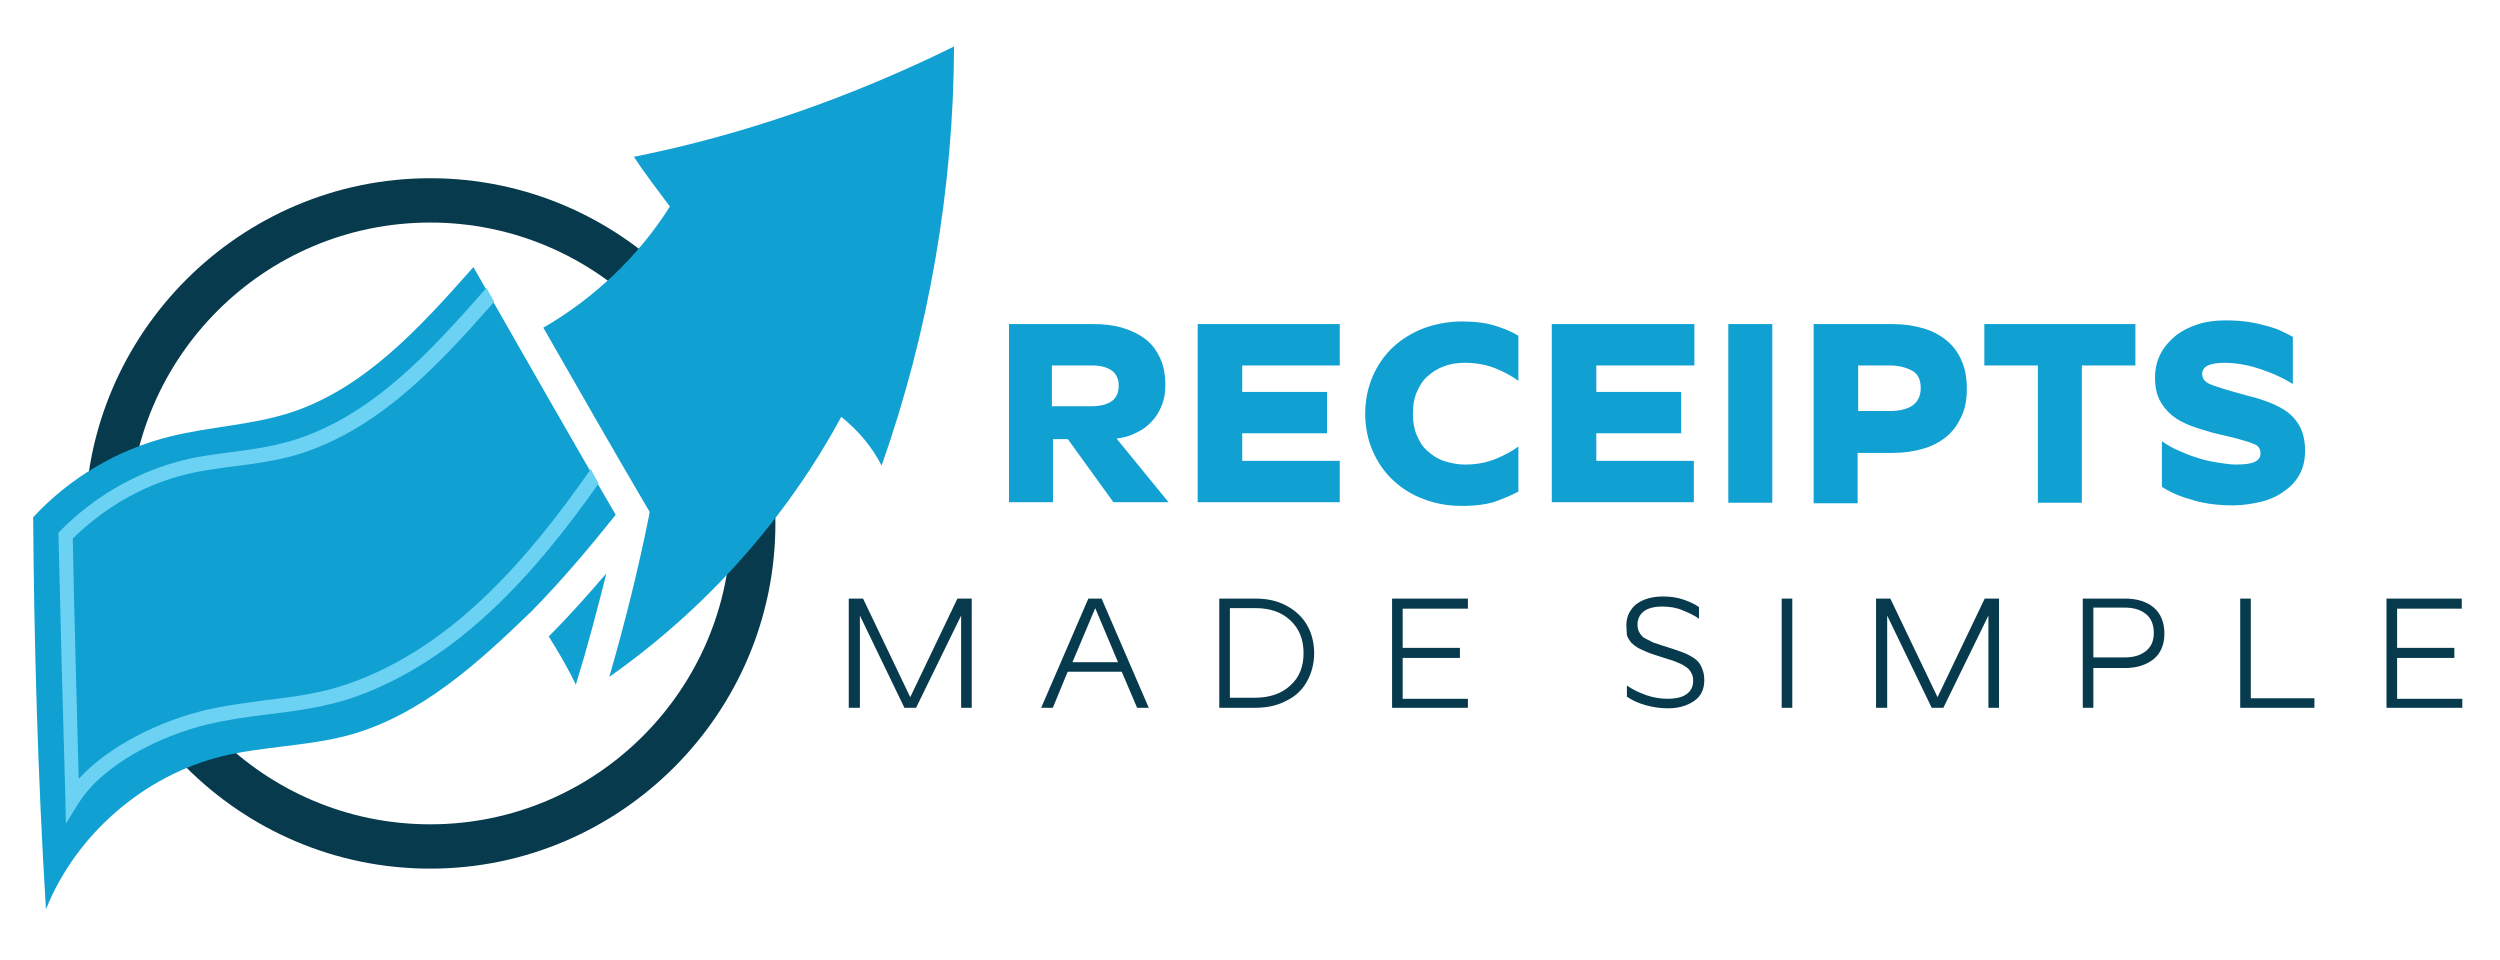
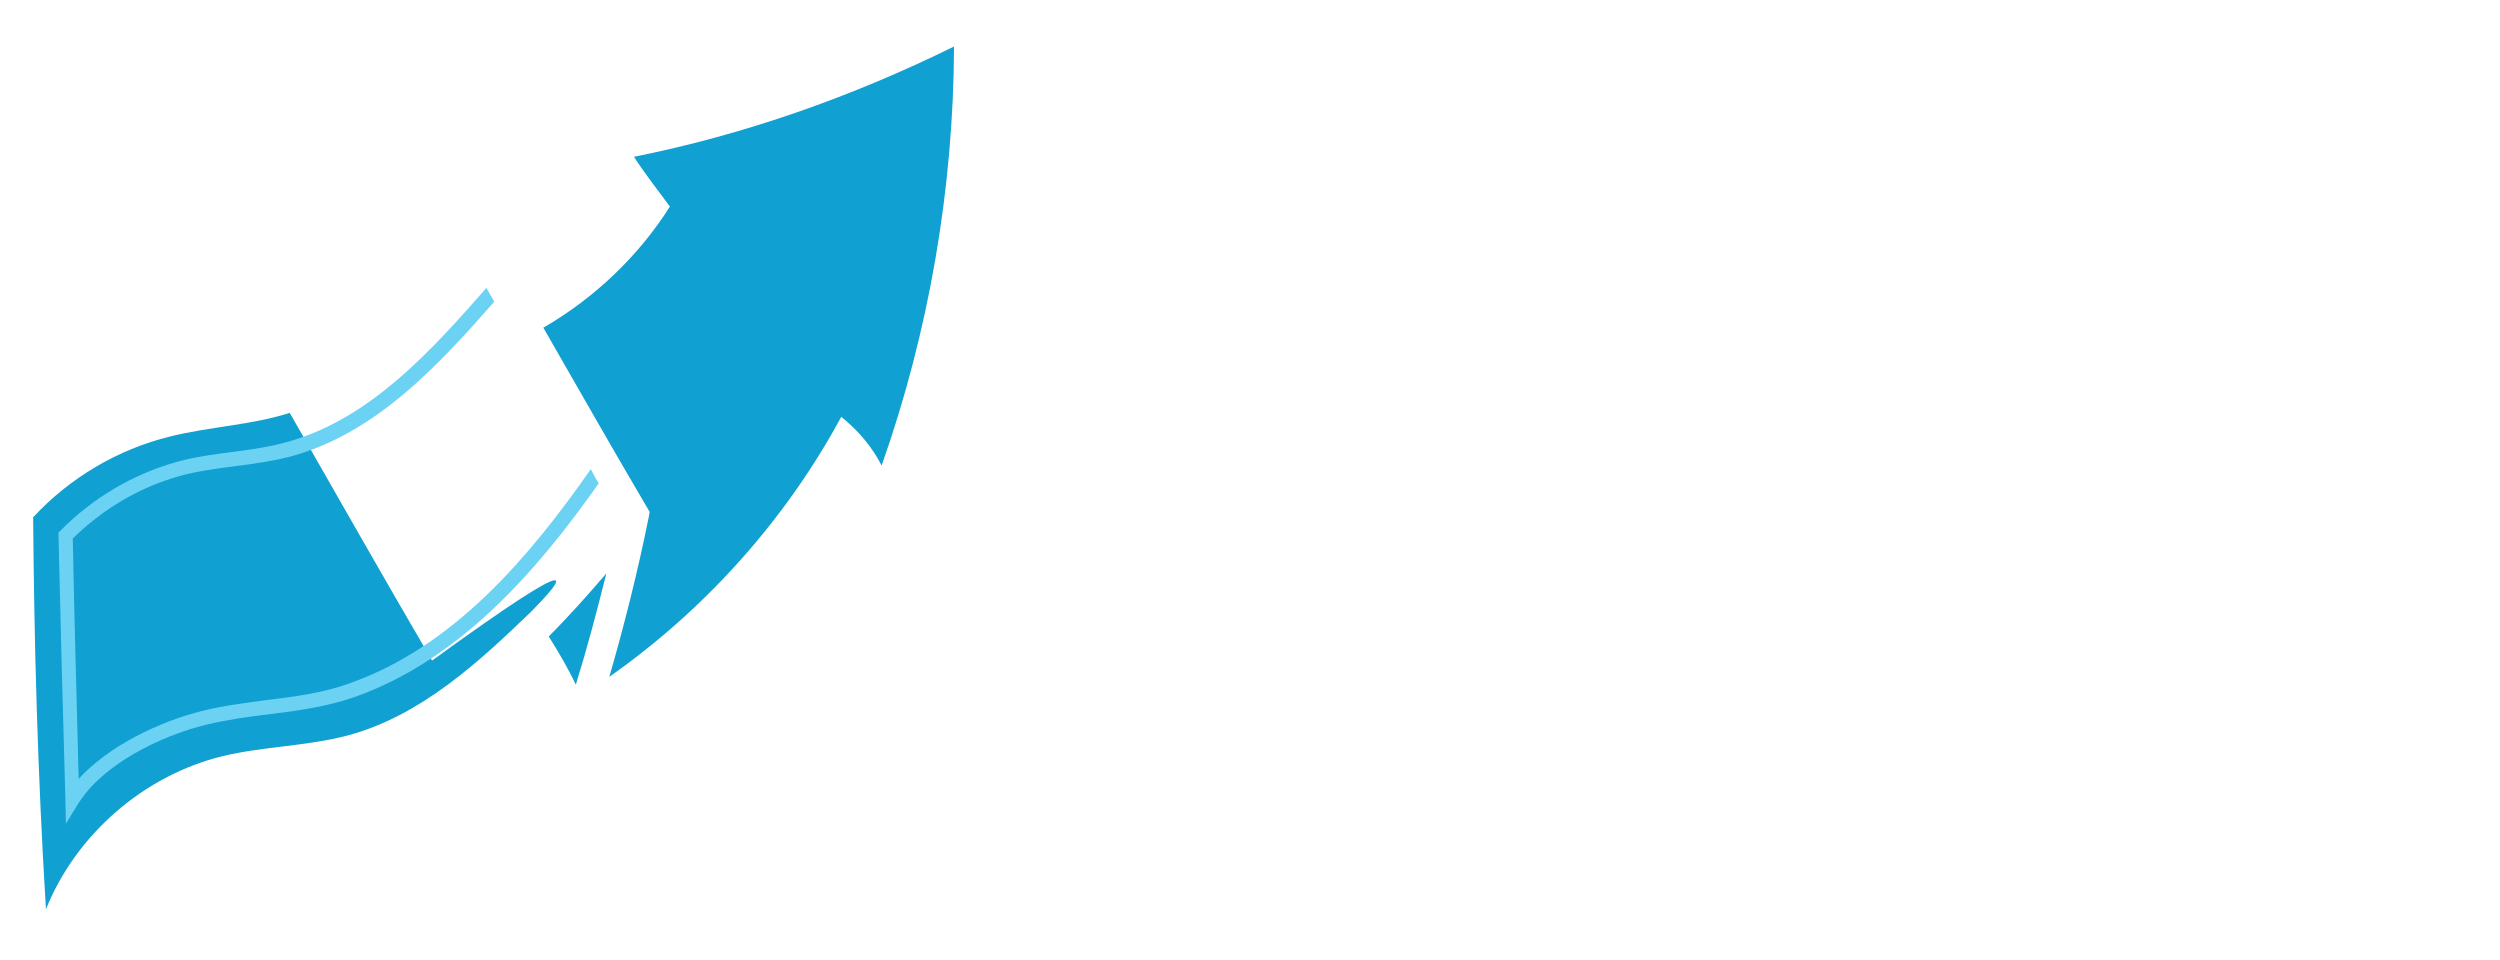
<svg xmlns="http://www.w3.org/2000/svg" version="1.1" id="Layer_1" x="0px" y="0px" viewBox="0 0 906 348" style="enable-background:new 0 0 906 348;" xml:space="preserve">
  <style type="text/css">
	.st0{fill:#FFFFFF;fill-opacity:0;}
	.st1{fill:#063A4C;}
	.st2{fill:#10A0D1;}
	.st3{fill:#6CD2F4;}
</style>
  <desc>Created with Fabric.js 4.4.0</desc>
  <g id="background-logo" transform="matrix(1 0 0 1 640 512)">
-     <rect x="-653" y="-504" class="st0" width="934" height="338" />
-   </g>
+     </g>
  <g id="logo-logo" transform="matrix(1.921 0 0 1.921 423.903 648.244)">
    <g>
      <g transform="matrix(0.929 0 0 0.929 -11.957 8.595)">
-         <path class="st1" d="M-137.3-196.1c-38.7,0-70.1-31.5-70.1-70.1s31.5-70.1,70.1-70.1s70.1,31.5,70.1,70.1     C-67.2-227.6-98.7-196.1-137.3-196.1z M-137.3-327.3c-33.7,0-61.1,27.4-61.1,61.1s27.4,61.1,61.1,61.1s61.1-27.4,61.1-61.1     S-103.6-327.3-137.3-327.3z" />
-       </g>
+         </g>
      <g transform="matrix(0.929 0 0 0.929 0 2.842171e-14)">
-         <path class="st2" d="M-129.7-239c-10.5,10.1-22.3,21.1-37.2,25.1c-8.3,2.2-17,2.2-25.4,4.2c-16,3.9-29.8,15.9-35.9,31.1     c-1.7-27.6-2.4-54-2.6-79.6c7.4-8,17.2-13.8,27.8-16.4c8-2,16.5-2.3,24.3-4.8c15.2-4.9,26.5-17.4,37.3-29.6     c9.5,16.6,19.2,33.7,28.9,50.3C-117.4-252.6-123.1-245.7-129.7-239C-129.7-239-129.7-239-129.7-239z M-120.6-224.2     c2.3-7.4,4.3-15,6.2-22.6c-3.6,4.2-7.5,8.6-11.7,12.8C-124.1-230.8-122.2-227.6-120.6-224.2z M-108.8-331.4     c2.2,3.4,4.8,6.7,7.3,10.1c-6.3,10-15.3,18.6-25.7,24.6c7,12.2,14,24.5,21,36.4l0.6,1l-0.2,1.1c-2.2,10.9-4.9,21.7-8,32.4     c19.5-13.7,35.8-31.9,47.1-52.8c3.6,2.9,6.3,6.2,8.2,9.9c9.6-27.2,14.6-56.2,14.7-85.1C-64.5-343.6-86.3-335.9-108.8-331.4z" />
+         <path class="st2" d="M-129.7-239c-10.5,10.1-22.3,21.1-37.2,25.1c-8.3,2.2-17,2.2-25.4,4.2c-16,3.9-29.8,15.9-35.9,31.1     c-1.7-27.6-2.4-54-2.6-79.6c7.4-8,17.2-13.8,27.8-16.4c8-2,16.5-2.3,24.3-4.8c9.5,16.6,19.2,33.7,28.9,50.3C-117.4-252.6-123.1-245.7-129.7-239C-129.7-239-129.7-239-129.7-239z M-120.6-224.2     c2.3-7.4,4.3-15,6.2-22.6c-3.6,4.2-7.5,8.6-11.7,12.8C-124.1-230.8-122.2-227.6-120.6-224.2z M-108.8-331.4     c2.2,3.4,4.8,6.7,7.3,10.1c-6.3,10-15.3,18.6-25.7,24.6c7,12.2,14,24.5,21,36.4l0.6,1l-0.2,1.1c-2.2,10.9-4.9,21.7-8,32.4     c19.5-13.7,35.8-31.9,47.1-52.8c3.6,2.9,6.3,6.2,8.2,9.9c9.6-27.2,14.6-56.2,14.7-85.1C-64.5-343.6-86.3-335.9-108.8-331.4z" />
      </g>
      <g transform="matrix(0.929 0 0 0.929 -31.172 14.697)">
        <path class="st3" d="M-82.4-280.9c-12.4,17.6-28.1,35.8-49.6,43.4c-5.8,2-11.7,2.8-17.5,3.5c-4.2,0.5-8.4,1.1-12.6,2.1     c-9.4,2.3-21,8.1-25.9,15.9l-2.6,4.2l-0.1-4.9c-0.5-17.7-1-35.9-1.4-53.6l0-0.6l0.4-0.4c6.5-6.6,14.6-11.4,23.4-13.9     c3.8-1.1,7.8-1.6,11.7-2.1c3.9-0.5,7.9-1.1,11.6-2.2c16.3-4.8,28.3-18,39.8-31.1c0.5,0.9,1,1.8,1.6,2.8     c-11.6,13.2-23.8,26.3-40.5,31.2c-3.9,1.1-8.1,1.7-12.1,2.2c-3.8,0.5-7.7,1-11.3,2c-8.2,2.3-15.6,6.7-21.7,12.7     c0.3,16.1,0.8,32.6,1.2,48.8c6.2-6.8,16.6-11.7,25.1-13.8c4.4-1.1,8.8-1.6,13-2.2c5.8-0.7,11.4-1.4,16.9-3.4     c21.3-7.5,36.7-25.9,49-43.5C-83.5-282.8-83-281.9-82.4-280.9z" />
      </g>
    </g>
  </g>
  <g id="text-logo" transform="matrix(1.921 0 0 1.921 845.521 624.787)">
    <g>
      <g id="text-logo-path-0" transform="matrix(1 0 0 1 0 0)">
-         <path class="st2" d="M-250-264.1h16c2.1,0,3.9,0.2,5.6,0.7c1.7,0.5,3.1,1.2,4.3,2.1s2.1,2.1,2.8,3.6c0.7,1.5,1,3.2,1,5.1l0,0     c0,1.4-0.2,2.7-0.7,3.9s-1.1,2.2-1.9,3c-0.8,0.9-1.8,1.6-2.9,2.1c-1.1,0.6-2.3,0.9-3.7,1.1l0,0l9.8,12h-10.4l-8.6-11.9h-2.8v11.9     h-8.3V-264.1z M-234.3-256.3h-7.4v7.7h7.4c1.6,0,2.9-0.3,3.8-0.9s1.4-1.6,1.4-3l0,0c0-1.3-0.5-2.3-1.4-2.9     C-231.4-256-232.6-256.3-234.3-256.3L-234.3-256.3z M-214.2-264.1h26.8v7.8h-18.4v5h16v7.8h-16v5.2h18.4v7.8h-26.8V-264.1z      M-164.3-229.8L-164.3-229.8c-2.6,0-5-0.4-7.3-1.3c-2.2-0.8-4.1-2-5.8-3.6c-1.6-1.5-2.9-3.4-3.8-5.5c-0.9-2.1-1.4-4.5-1.4-7l0,0     c0-2.5,0.5-4.9,1.4-7c0.9-2.1,2.2-4,3.8-5.5c1.6-1.5,3.5-2.7,5.8-3.6c2.2-0.8,4.6-1.3,7.3-1.3l0,0c2.5,0,4.6,0.3,6.2,0.8     c1.6,0.5,3.1,1.1,4.4,1.9l0,0v8.5c-1.1-0.8-2.5-1.6-4.2-2.3c-1.7-0.7-3.7-1.1-5.9-1.1l0,0c-1.5,0-2.8,0.2-4,0.7     c-1.2,0.4-2.2,1.1-3.1,1.9c-0.9,0.8-1.5,1.8-2,3c-0.5,1.2-0.7,2.5-0.7,4l0,0c0,1.5,0.2,2.8,0.7,4c0.5,1.2,1.1,2.2,2,3     c0.9,0.8,1.9,1.5,3.1,1.9c1.2,0.4,2.6,0.7,4,0.7l0,0c2.3,0,4.2-0.4,5.9-1.1c1.7-0.7,3.1-1.5,4.2-2.3l0,0v8.5     c-1.3,0.7-2.8,1.3-4.4,1.9C-159.7-230.1-161.7-229.8-164.3-229.8z M-147.3-264.1h26.8v7.8H-139v5h16v7.8h-16v5.2h18.4v7.8h-26.8     V-264.1z M-114.1-264.1h8.3v33.7h-8.3V-264.1z M-98-264.1h15c2.1,0,3.9,0.3,5.7,0.8c1.7,0.5,3.2,1.3,4.4,2.3     c1.2,1,2.2,2.3,2.8,3.8c0.7,1.5,1,3.3,1,5.3l0,0c0,2-0.3,3.7-1,5.2c-0.7,1.5-1.6,2.8-2.8,3.8c-1.2,1-2.7,1.8-4.4,2.3     c-1.7,0.5-3.6,0.8-5.7,0.8l0,0h-6.7v9.5H-98V-264.1z M-83.7-256.3h-5.9v8.6h5.9c1.8,0,3.2-0.3,4.3-1c1-0.7,1.6-1.8,1.6-3.3l0,0     c0-1.6-0.5-2.7-1.6-3.3C-80.5-255.9-81.9-256.3-83.7-256.3L-83.7-256.3z M-65.8-256.3v-7.8h28.5v7.8h-10.1v25.9h-8.3v-25.9H-65.8     z M-13.7-239.7L-13.7-239.7c0-0.9-0.4-1.5-1.3-1.8c-0.9-0.4-2.1-0.7-3.5-1.1l0,0l-4.2-1c-1.4-0.4-2.8-0.8-4.1-1.3     c-1.3-0.5-2.5-1.1-3.5-1.9c-1-0.8-1.8-1.8-2.4-2.9c-0.6-1.2-0.9-2.6-0.9-4.3l0,0c0-1.7,0.4-3.3,1.1-4.6c0.7-1.3,1.7-2.4,2.9-3.4     c1.2-0.9,2.6-1.6,4.2-2.1c1.6-0.5,3.3-0.7,5.1-0.7l0,0c1.6,0,3.1,0.1,4.4,0.3c1.3,0.2,2.5,0.5,3.6,0.8c1,0.3,2,0.6,2.7,1     c0.8,0.4,1.5,0.7,2,1l0,0v8.9c-0.8-0.5-1.7-1-2.8-1.5c-1-0.5-2.2-0.9-3.3-1.3c-1.2-0.4-2.3-0.7-3.5-0.9c-1.2-0.2-2.3-0.3-3.4-0.3     l0,0c-1.3,0-2.3,0.2-3,0.5c-0.7,0.3-1.1,0.9-1.1,1.6l0,0c0,0.9,0.5,1.5,1.4,1.9c0.9,0.4,2.3,0.8,3.9,1.3l0,0l3.6,1     c1.3,0.3,2.5,0.7,3.8,1.2c1.3,0.5,2.4,1.1,3.4,1.8c1,0.8,1.8,1.7,2.4,2.9c0.6,1.2,0.9,2.6,0.9,4.4l0,0c0,1.7-0.3,3.1-1,4.4     c-0.7,1.3-1.6,2.3-2.9,3.2c-1.2,0.9-2.7,1.6-4.3,2c-1.7,0.4-3.5,0.7-5.4,0.7l0,0c-1.5,0-3-0.1-4.4-0.3c-1.4-0.2-2.6-0.5-3.8-0.9     c-1.1-0.3-2.2-0.7-3-1.1c-0.9-0.4-1.6-0.8-2.2-1.2l0,0v-8.6c0.9,0.6,1.8,1.2,3,1.7c1.1,0.5,2.3,1,3.6,1.4     c1.2,0.4,2.5,0.7,3.8,0.9c1.3,0.2,2.5,0.4,3.6,0.4l0,0c1.7,0,2.9-0.2,3.5-0.5C-14-238.5-13.7-239-13.7-239.7z" />
-       </g>
+         </g>
    </g>
  </g>
  <g id="tagline-a38f927f-3427-4777-b5cf-c4f3e4f04ef6-logo" transform="matrix(1.921 0 0 1.921 844.892 711.586)">
    <g>
      <g id="tagline-a38f927f-3427-4777-b5cf-c4f3e4f04ef6-logo-path-0" transform="matrix(1 0 0 1 0 0)">
-         <path class="st1" d="M-277.7-236.9h-2v-20.6h2.7l8.9,18.6l8.9-18.6h2.7v20.6h-2v-17.4l-8.5,17.4h-2.2l-8.4-17.4V-236.9z      M-241.2-236.9h-2.2l8.9-20.6h2.5l8.9,20.6h-2.2l-2.9-6.8h-10.2L-241.2-236.9z M-233.2-255.7l-4.3,10.2h8.6L-233.2-255.7z      M-203-236.9h-6.8v-20.6h6.8c2.2,0,4.1,0.4,5.8,1.3c1.7,0.9,3,2.1,3.9,3.6s1.4,3.4,1.4,5.4l0,0c0,2-0.5,3.8-1.4,5.4     s-2.2,2.8-3.9,3.6C-198.9-237.3-200.8-236.9-203-236.9L-203-236.9z M-207.8-255.7v16.9h4.8c2.7,0,5-0.8,6.6-2.3     c1.7-1.5,2.5-3.6,2.5-6.1l0,0c0-2.6-0.8-4.6-2.5-6.2c-1.7-1.6-3.9-2.3-6.6-2.3l0,0H-207.8z M-162.9-236.9h-14.3v-20.6h14.3v1.9     h-12.3v7.4h10.8v1.9h-10.8v7.7h12.3V-236.9z M-133-252.4L-133-252.4c0-1.2,0.3-2.2,0.9-3c0.6-0.9,1.5-1.5,2.5-1.9     c1-0.4,2.2-0.6,3.5-0.6l0,0c1.4,0,2.8,0.2,3.9,0.6c1.2,0.4,2.2,0.9,2.9,1.4l0,0v2.2c-0.8-0.6-1.9-1.1-3.1-1.6s-2.5-0.7-3.8-0.7     l0,0c-1.5,0-2.7,0.3-3.5,0.9c-0.8,0.6-1.2,1.5-1.2,2.5l0,0c0,0.5,0.1,0.9,0.2,1.2c0.2,0.4,0.4,0.7,0.6,0.9c0.2,0.3,0.6,0.5,1,0.7     c0.4,0.2,0.8,0.4,1.2,0.6c0.4,0.1,0.9,0.3,1.5,0.5l0,0l2.2,0.7c0.8,0.3,1.5,0.5,2,0.7c0.5,0.2,1.1,0.5,1.6,0.8     c0.5,0.3,1,0.7,1.3,1.1c0.3,0.4,0.5,0.8,0.7,1.4c0.2,0.5,0.3,1.2,0.3,1.9l0,0c0,1.7-0.6,3-1.9,3.9c-1.3,0.9-2.9,1.4-4.9,1.4l0,0     c-1.5,0-2.9-0.2-4.3-0.6c-1.4-0.4-2.5-0.9-3.5-1.6l0,0v-2.1c1,0.7,2.2,1.3,3.6,1.8c1.4,0.5,2.8,0.7,4.1,0.7l0,0     c1.6,0,2.8-0.3,3.6-0.9c0.8-0.6,1.2-1.4,1.2-2.5l0,0c0-0.6-0.1-1-0.3-1.4c-0.2-0.4-0.5-0.8-0.9-1.1c-0.4-0.3-0.9-0.6-1.4-0.8     c-0.5-0.2-1.1-0.5-1.9-0.7l0,0l-2.8-0.9c-0.6-0.2-1.2-0.4-1.6-0.6c-0.5-0.2-0.9-0.4-1.5-0.7c-0.5-0.3-0.9-0.6-1.3-1     c-0.3-0.4-0.6-0.8-0.8-1.4C-132.9-251.1-133-251.7-133-252.4z M-101.7-236.9h-2v-20.6h2V-236.9z M-83.9-236.9h-2v-20.6h2.7     l8.9,18.6l8.9-18.6h2.7v20.6h-2v-17.4l-8.5,17.4h-2.2l-8.4-17.4V-236.9z M-44.9-236.9h-2v-20.6h8c2.3,0,4.1,0.6,5.4,1.7     c1.3,1.1,2,2.8,2,4.9l0,0c0,2.1-0.7,3.7-2,4.8c-1.4,1.1-3.2,1.7-5.4,1.7l0,0h-6V-236.9z M-44.9-255.7v9.3h5.9c1.7,0,3-0.4,4-1.2     c1-0.8,1.5-1.9,1.5-3.4l0,0c0-1.6-0.5-2.8-1.5-3.6c-1-0.8-2.3-1.2-4-1.2l0,0H-44.9z M-3.2-236.9h-14v-20.6h2v18.8h12V-236.9z      M24.7-236.9H10.4v-20.6h14.2v1.9H12.4v7.4h10.8v1.9H12.4v7.7h12.3V-236.9z" />
-       </g>
+         </g>
    </g>
  </g>
</svg>